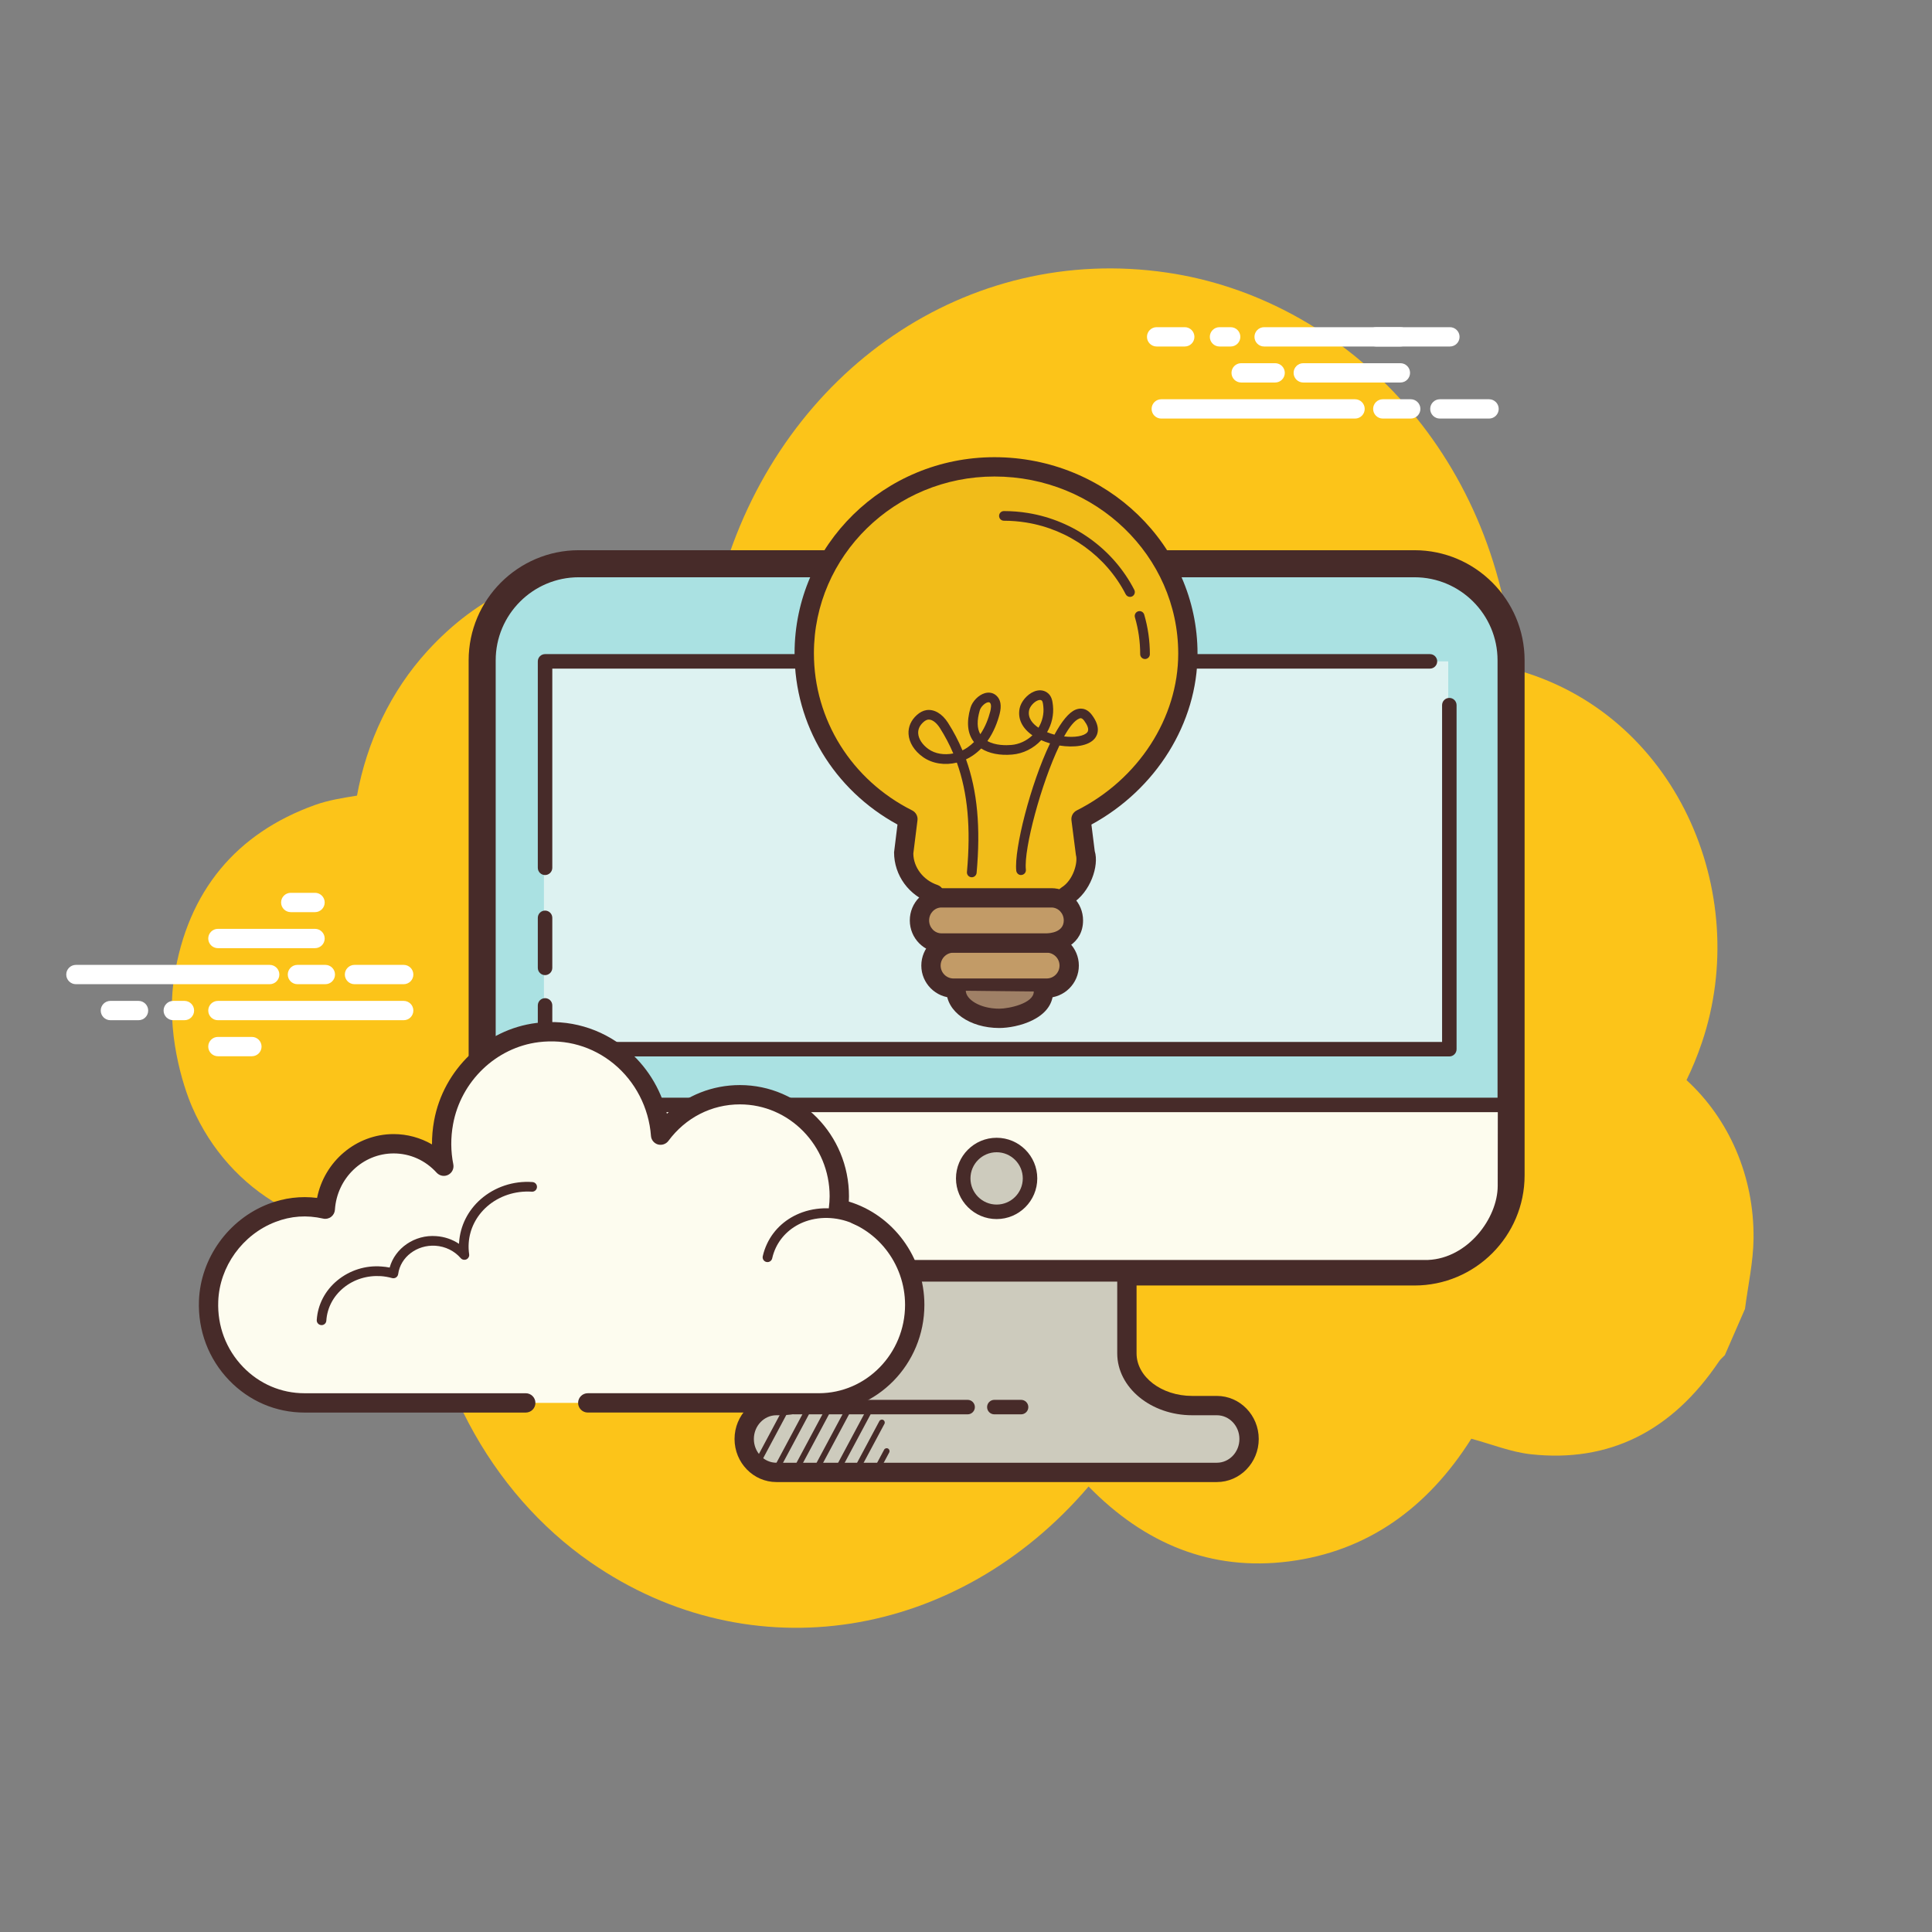
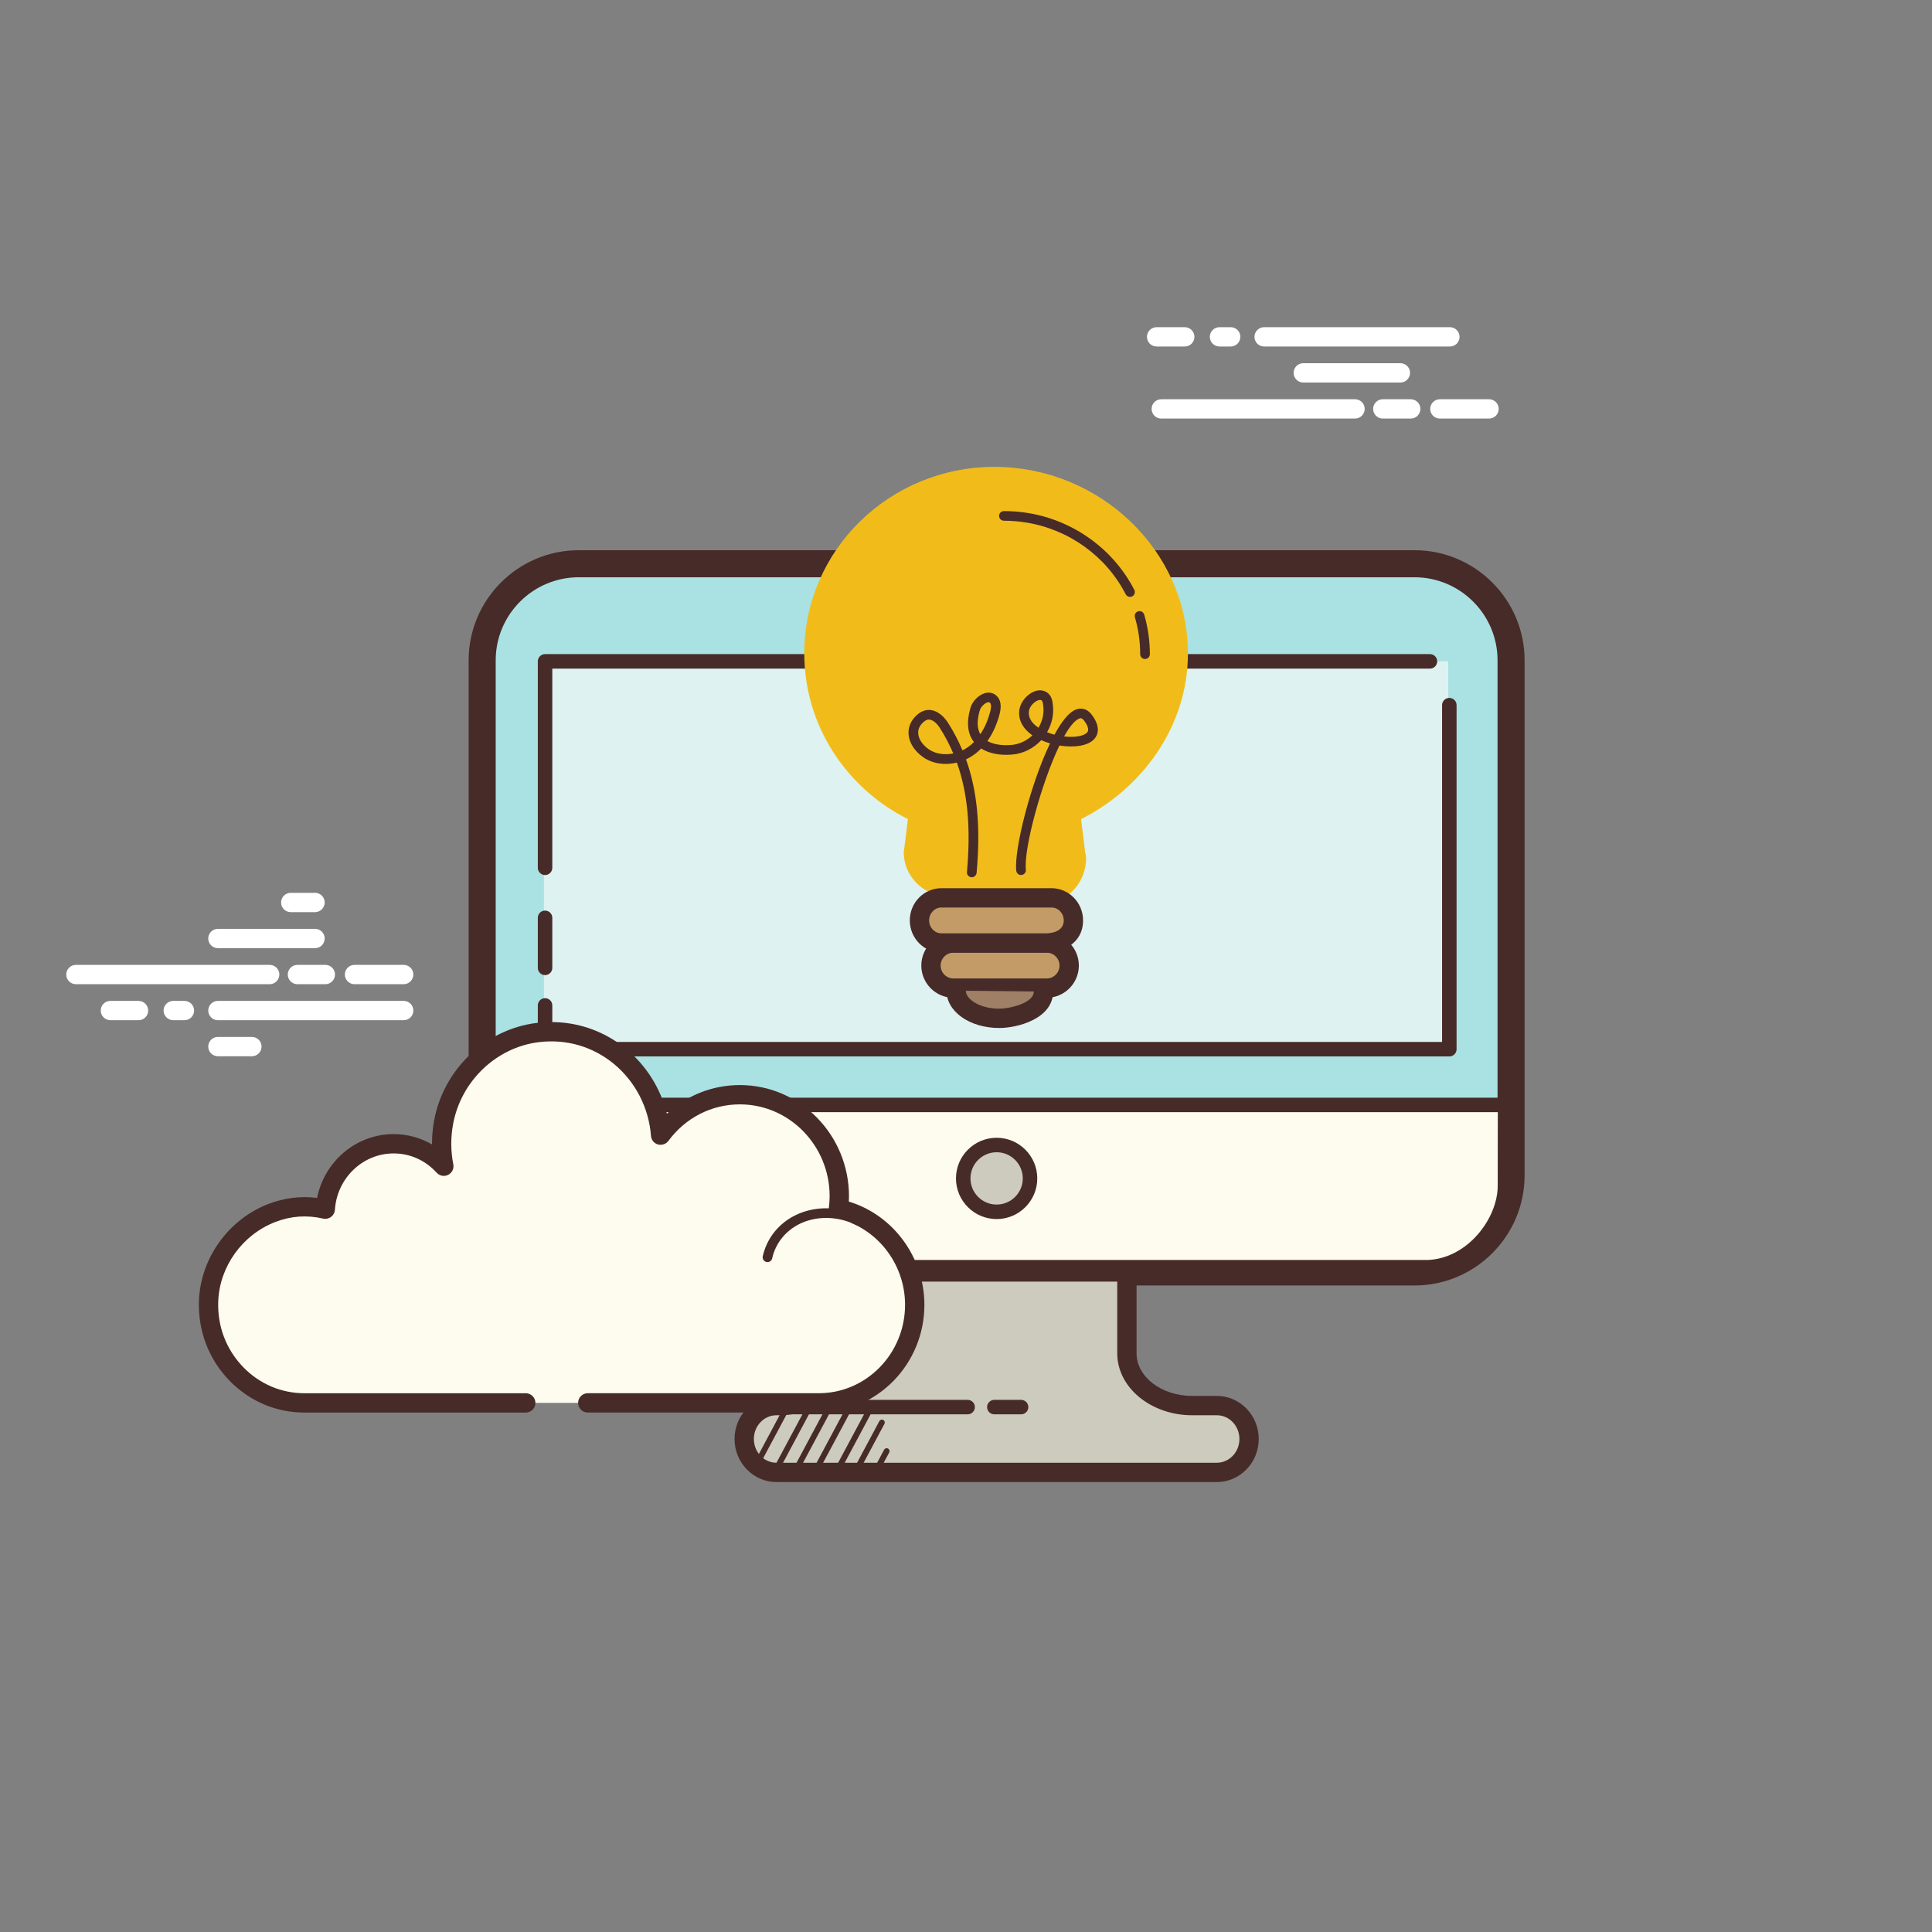
<svg xmlns="http://www.w3.org/2000/svg" viewBox="0,0,256,256" width="100px" height="100px" fill-rule="nonzero">
  <rect x="0" y="0" width="256" height="256" fill="#808080" stroke="none" />
  <g fill="none" fill-rule="nonzero" stroke="none" stroke-width="1" stroke-linecap="butt" stroke-linejoin="miter" stroke-miterlimit="10" stroke-dasharray="" stroke-dashoffset="0" font-family="none" font-weight="none" font-size="none" text-anchor="none" style="mix-blend-mode: normal">
    <g transform="scale(2.56,2.56)">
-       <path d="M87.294,55.906c0.3,-0.616 0.566,-1.264 0.796,-1.943c2.633,-7.77 -1.349,-17.078 -9.733,-19.325c-0.906,-11.384 -8.906,-19.193 -17.941,-20.526c-10.341,-1.525 -19.814,5.044 -22.966,15.485c-3.799,-1.346 -7.501,-1.182 -10.99,0.857c-1.583,0.732 -3.031,1.812 -4.33,3.233c-1.907,2.086 -3.147,4.719 -3.652,7.495c-0.748,0.118 -1.483,0.236 -2.176,0.484c-4.04,1.449 -6.589,4.431 -7.288,8.923c-0.435,2.797 0.443,5.587 0.933,6.714c1.935,4.455 6.422,6.98 10.981,6.312c0.227,-0.033 0.557,0.069 0.752,0.233c0.241,7.12 3.698,13.417 8.884,17.014c8.321,5.772 19.027,3.994 25.781,-3.921c2.894,2.96 6.338,4.398 10.384,3.876c4.023,-0.519 7.147,-2.739 9.426,-6.349c1.053,0.283 2.051,0.691 3.083,0.804c4.042,0.442 7.297,-1.184 9.732,-4.8c0.083,-0.124 0.203,-0.219 0.306,-0.328c0.348,-0.798 0.696,-1.596 1.044,-2.394c0.155,-1.211 0.429,-2.423 0.443,-3.632c0.039,-3.255 -1.292,-6.223 -3.469,-8.212z" fill="#fcc419" />
      <path d="M13.959,50.942h-10.03c-0.276,0 -0.5,-0.224 -0.5,-0.5c0,-0.276 0.224,-0.5 0.5,-0.5h10.03c0.276,0 0.5,0.224 0.5,0.5c0,0.276 -0.223,0.5 -0.5,0.5zM16.84,50.942h-1.445c-0.276,0 -0.5,-0.224 -0.5,-0.5c0,-0.276 0.224,-0.5 0.5,-0.5h1.445c0.276,0 0.5,0.224 0.5,0.5c0,0.276 -0.223,0.5 -0.5,0.5zM20.895,50.942h-2.546c-0.276,0 -0.5,-0.224 -0.5,-0.5c0,-0.276 0.224,-0.5 0.5,-0.5h2.546c0.276,0 0.5,0.224 0.5,0.5c0,0.276 -0.224,0.5 -0.5,0.5zM20.895,52.806h-9.616c-0.276,0 -0.5,-0.224 -0.5,-0.5c0,-0.276 0.224,-0.5 0.5,-0.5h9.616c0.276,0 0.5,0.224 0.5,0.5c0,0.276 -0.224,0.5 -0.5,0.5zM9.547,52.806h-0.58c-0.276,0 -0.5,-0.224 -0.5,-0.5c0,-0.276 0.224,-0.5 0.5,-0.5h0.58c0.276,0 0.5,0.224 0.5,0.5c0,0.276 -0.223,0.5 -0.5,0.5zM7.17,52.806h-1.456c-0.276,0 -0.5,-0.224 -0.5,-0.5c0,-0.276 0.224,-0.5 0.5,-0.5h1.456c0.276,0 0.5,0.224 0.5,0.5c0,0.276 -0.223,0.5 -0.5,0.5zM16.306,49.077h-5.027c-0.276,0 -0.5,-0.224 -0.5,-0.5c0,-0.276 0.224,-0.5 0.5,-0.5h5.027c0.276,0 0.5,0.224 0.5,0.5c0,0.276 -0.224,0.5 -0.5,0.5zM16.306,47.212h-1.257c-0.276,0 -0.5,-0.224 -0.5,-0.5c0,-0.276 0.224,-0.5 0.5,-0.5h1.257c0.276,0 0.5,0.224 0.5,0.5c0,0.276 -0.224,0.5 -0.5,0.5zM13.038,54.671h-1.759c-0.276,0 -0.5,-0.224 -0.5,-0.5c0,-0.276 0.224,-0.5 0.5,-0.5h1.759c0.276,0 0.5,0.224 0.5,0.5c0,0.276 -0.224,0.5 -0.5,0.5zM70.137,21.665h-10.03c-0.276,0 -0.5,-0.224 -0.5,-0.5c0,-0.276 0.224,-0.5 0.5,-0.5h10.03c0.276,0 0.5,0.224 0.5,0.5c0,0.276 -0.223,0.5 -0.5,0.5zM73.019,21.665h-1.446c-0.276,0 -0.5,-0.224 -0.5,-0.5c0,-0.276 0.224,-0.5 0.5,-0.5h1.446c0.276,0 0.5,0.224 0.5,0.5c0,0.276 -0.224,0.5 -0.5,0.5zM77.073,21.665h-2.546c-0.276,0 -0.5,-0.224 -0.5,-0.5c0,-0.276 0.224,-0.5 0.5,-0.5h2.546c0.276,0 0.5,0.224 0.5,0.5c0,0.276 -0.224,0.5 -0.5,0.5zM75.047,17.935h-9.616c-0.276,0 -0.5,-0.224 -0.5,-0.5c0,-0.276 0.224,-0.5 0.5,-0.5h9.616c0.276,0 0.5,0.224 0.5,0.5c0,0.276 -0.223,0.5 -0.5,0.5zM63.7,17.935h-0.58c-0.276,0 -0.5,-0.224 -0.5,-0.5c0,-0.276 0.224,-0.5 0.5,-0.5h0.58c0.276,0 0.5,0.224 0.5,0.5c0,0.276 -0.224,0.5 -0.5,0.5zM61.323,17.935h-1.456c-0.276,0 -0.5,-0.224 -0.5,-0.5c0,-0.276 0.224,-0.5 0.5,-0.5h1.456c0.276,0 0.5,0.224 0.5,0.5c0,0.276 -0.224,0.5 -0.5,0.5zM72.484,19.799h-5.027c-0.276,0 -0.5,-0.224 -0.5,-0.5c0,-0.276 0.224,-0.5 0.5,-0.5h5.027c0.276,0 0.5,0.224 0.5,0.5c0,0.276 -0.224,0.5 -0.5,0.5z" fill="#ffffff" />
-       <path d="M72.484,17.935h-1.257c-0.276,0 -0.5,-0.224 -0.5,-0.5c0,-0.276 0.224,-0.5 0.5,-0.5h1.257c0.276,0 0.5,0.224 0.5,0.5c0,0.276 -0.224,0.5 -0.5,0.5zM66.001,19.799h-1.759c-0.276,0 -0.5,-0.224 -0.5,-0.5c0,-0.276 0.224,-0.5 0.5,-0.5h1.759c0.276,0 0.5,0.224 0.5,0.5c0,0.276 -0.223,0.5 -0.5,0.5z" fill="#ffffff" />
      <path d="M73.214,65.836h-43.256c-2.75,0 -5,-2.25 -5,-5v-26.656c0,-2.75 2.25,-5 5,-5h43.256c2.75,0 5,2.25 5,5v26.657c0,2.749 -2.25,4.999 -5,4.999z" fill="#aae1e2" />
      <path d="M73.213,66.537h-43.256c-3.143,0 -5.7,-2.558 -5.7,-5.7v-26.658c0,-3.143 2.558,-5.7 5.7,-5.7h43.256c3.143,0 5.7,2.558 5.7,5.7v26.657c0.001,3.143 -2.557,5.701 -5.7,5.701zM29.957,29.879c-2.371,0 -4.3,1.929 -4.3,4.3v26.657c0,2.371 1.929,4.3 4.3,4.3h43.256c2.371,0 4.3,-1.929 4.3,-4.3v-26.657c0,-2.371 -1.929,-4.3 -4.3,-4.3z" fill="#472b29" />
      <path d="M28.76,65.215h45.159c2.048,-0.089 3.602,-2.15 3.602,-3.839l0.005,-3.839h-51.543h-0.337v3.839c0,2.186 2.257,3.839 3.114,3.839z" fill="#fdfcee" />
      <path d="M62.984,72.752h-1.278c-1.858,0 -3.378,-1.217 -3.378,-2.704v-3.807c0,-0.139 0.026,-0.272 0.051,-0.406h-14.627c0.026,0.133 0.051,0.267 0.051,0.406v3.829c0,1.475 -1.561,2.682 -3.469,2.682h-0.146c-0.917,0 -1.668,0.778 -1.668,1.729c0,0.951 0.751,1.729 1.668,1.729h22.796c0.917,0 1.668,-0.778 1.668,-1.729c0,-0.951 -0.751,-1.729 -1.668,-1.729z" fill="#cdcbbd" />
      <path d="M62.984,76.711h-22.796c-1.195,0 -2.168,-1 -2.168,-2.229c0,-1.229 0.973,-2.229 2.168,-2.229h0.146c1.609,0 2.969,-0.999 2.969,-2.182v-3.829c0,-0.103 -0.021,-0.201 -0.041,-0.3c-0.027,-0.146 0.01,-0.304 0.105,-0.419c0.095,-0.114 0.234,-0.187 0.384,-0.187h14.628c0.149,0 0.291,0.067 0.387,0.183c0.095,0.116 0.133,0.268 0.104,0.415c-0.02,0.101 -0.042,0.202 -0.042,0.308v3.807c0,1.216 1.291,2.204 2.878,2.204h1.278c1.195,0 2.168,1 2.168,2.229c0,1.229 -0.973,2.229 -2.168,2.229zM40.188,73.253c-0.644,0 -1.168,0.552 -1.168,1.229c0,0.677 0.524,1.229 1.168,1.229h22.796c0.644,0 1.168,-0.551 1.168,-1.229c0,-0.678 -0.524,-1.229 -1.168,-1.229h-1.278c-2.139,0 -3.878,-1.438 -3.878,-3.204v-3.712h-13.525v3.734c0,1.754 -1.78,3.182 -3.969,3.182zM78.029,57.566h-52.887c-0.207,0 -0.375,-0.168 -0.375,-0.375c0,-0.207 0.168,-0.375 0.375,-0.375h52.887c0.207,0 0.375,0.168 0.375,0.375c0,0.207 -0.168,0.375 -0.375,0.375z" fill="#472b29" />
      <path d="M51.586,59.266c-0.955,0 -1.729,0.774 -1.729,1.729c0,0.955 0.774,1.729 1.729,1.729c0.955,0 1.729,-0.774 1.729,-1.729c0,-0.955 -0.774,-1.729 -1.729,-1.729z" fill="#cdcbbd" />
      <path d="M51.585,63.099c-1.16,0 -2.104,-0.944 -2.104,-2.104c0,-1.16 0.943,-2.104 2.104,-2.104c1.161,0 2.104,0.944 2.104,2.104c0,1.16 -0.943,2.104 -2.104,2.104zM51.585,59.64c-0.746,0 -1.354,0.607 -1.354,1.354c0,0.747 0.607,1.354 1.354,1.354c0.747,0 1.354,-0.607 1.354,-1.354c0,-0.747 -0.607,-1.354 -1.354,-1.354zM52.277,31.946h-1.383c-0.19,0 -0.346,-0.156 -0.346,-0.346v0c0,-0.19 0.156,-0.346 0.346,-0.346h1.383c0.19,0 0.346,0.156 0.346,0.346v0c0,0.19 -0.155,0.346 -0.346,0.346z" fill="#472b29" />
      <path d="M74.96,36.499v17.808h-46.806v-2.267v-7.123v-10.685h45.803h1.003z" fill="#ddf2f1" />
      <path d="M75.017,54.681h-46.805c-0.207,0 -0.375,-0.168 -0.375,-0.375v-2.266c0,-0.207 0.168,-0.375 0.375,-0.375c0.207,0 0.375,0.168 0.375,0.375v1.891h46.055v-17.432c0,-0.207 0.168,-0.375 0.375,-0.375c0.207,0 0.375,0.168 0.375,0.375v17.808c0,0.206 -0.168,0.374 -0.375,0.374zM28.212,45.292c-0.207,0 -0.375,-0.168 -0.375,-0.375v-10.685c0,-0.207 0.168,-0.375 0.375,-0.375h45.802c0.207,0 0.375,0.168 0.375,0.375c0,0.207 -0.168,0.375 -0.375,0.375h-45.427v10.31c0,0.207 -0.168,0.375 -0.375,0.375zM28.212,50.472c-0.207,0 -0.375,-0.168 -0.375,-0.375v-2.59c0,-0.207 0.168,-0.375 0.375,-0.375c0.207,0 0.375,0.168 0.375,0.375v2.59c0,0.207 -0.168,0.375 -0.375,0.375zM52.851,73.206h-1.384c-0.207,0 -0.375,-0.168 -0.375,-0.375c0,-0.207 0.168,-0.375 0.375,-0.375h1.384c0.207,0 0.375,0.168 0.375,0.375c0,0.207 -0.168,0.375 -0.375,0.375zM50.084,73.206h-8.991c-0.207,0 -0.375,-0.168 -0.375,-0.375c0,-0.207 0.168,-0.375 0.375,-0.375h8.991c0.207,0 0.375,0.168 0.375,0.375c0,0.207 -0.168,0.375 -0.375,0.375z" fill="#472b29" />
      <path d="M30.424,72.613c0,0 11.882,0 11.954,0c2.744,0 4.968,-2.272 4.968,-5.075c0,-2.445 -1.693,-4.486 -3.947,-4.967c0.026,-0.214 0.044,-0.431 0.044,-0.652c0,-2.903 -2.304,-5.256 -5.146,-5.256c-1.678,0 -3.164,0.824 -4.103,2.094c-0.24,-3.231 -3.066,-5.724 -6.372,-5.311c-2.417,0.302 -4.417,2.211 -4.862,4.657c-0.143,0.784 -0.128,1.546 0.014,2.26c-0.648,-0.713 -1.571,-1.162 -2.598,-1.162c-1.881,0 -3.416,1.496 -3.537,3.385c-0.854,-0.193 -1.783,-0.18 -2.761,0.195c-1.87,0.717 -3.202,2.516 -3.28,4.554c-0.111,2.896 2.154,5.278 4.964,5.278c0.213,0 0.963,0 1.137,0h10.317" fill="#fdfcef" />
      <path d="M42.378,73.113h-11.955c-0.276,0 -0.5,-0.224 -0.5,-0.5c0,-0.276 0.224,-0.5 0.5,-0.5h11.955c2.464,0 4.468,-2.053 4.468,-4.575c0,-2.155 -1.494,-4.038 -3.552,-4.478c-0.253,-0.055 -0.424,-0.293 -0.392,-0.551c0.023,-0.193 0.04,-0.39 0.04,-0.591c0,-2.622 -2.084,-4.756 -4.646,-4.756c-1.463,0 -2.812,0.689 -3.701,1.892c-0.125,0.166 -0.34,0.237 -0.541,0.183c-0.201,-0.059 -0.345,-0.235 -0.36,-0.443c-0.108,-1.458 -0.812,-2.82 -1.931,-3.737c-1.093,-0.894 -2.461,-1.29 -3.881,-1.115c-2.204,0.275 -4.026,2.022 -4.432,4.25c-0.127,0.697 -0.123,1.396 0.013,2.073c0.044,0.22 -0.064,0.442 -0.265,0.544c-0.202,0.103 -0.443,0.056 -0.596,-0.109c-0.586,-0.645 -1.377,-0.999 -2.229,-0.999c-1.598,0 -2.933,1.281 -3.038,2.918c-0.01,0.146 -0.082,0.28 -0.2,0.368c-0.117,0.088 -0.271,0.121 -0.409,0.087c-0.854,-0.193 -1.662,-0.137 -2.472,0.174c-1.701,0.653 -2.891,2.304 -2.958,4.106c-0.05,1.28 0.405,2.485 1.281,3.396c0.847,0.88 1.977,1.364 3.183,1.364h11.453c0.276,0 0.5,0.224 0.5,0.5c0,0.276 -0.224,0.5 -0.5,0.5h-11.451c-1.48,0 -2.866,-0.594 -3.903,-1.671c-1.065,-1.107 -1.62,-2.573 -1.561,-4.127c0.084,-2.197 1.53,-4.207 3.601,-5.002c0.816,-0.312 1.661,-0.417 2.513,-0.31c0.377,-1.892 2.024,-3.304 3.964,-3.304c0.698,0 1.383,0.188 1.984,0.534c-0.002,-0.406 0.033,-0.814 0.107,-1.222c0.483,-2.653 2.659,-4.735 5.293,-5.063c1.684,-0.208 3.33,0.264 4.637,1.334c1.051,0.86 1.793,2.049 2.122,3.363c1.028,-0.953 2.358,-1.483 3.778,-1.483c3.113,0 5.646,2.582 5.646,5.756c0,0.093 -0.003,0.184 -0.008,0.274c2.291,0.694 3.911,2.874 3.911,5.345c0,3.074 -2.453,5.575 -5.468,5.575z" fill="#472b29" />
      <path d="M27.544,61.433c-1.838,-0.123 -3.42,1.173 -3.533,2.896c-0.014,0.214 -0.005,0.424 0.026,0.629c-0.355,-0.409 -0.88,-0.686 -1.482,-0.727c-1.102,-0.074 -2.055,0.67 -2.193,1.681c-0.201,-0.056 -0.41,-0.094 -0.627,-0.108c-1.608,-0.108 -2.992,1.027 -3.092,2.534" fill="#fdfcef" />
-       <path d="M16.644,68.588c-0.005,0 -0.011,0 -0.017,-0.001c-0.138,-0.009 -0.242,-0.128 -0.232,-0.266c0.053,-0.799 0.433,-1.526 1.07,-2.05c0.634,-0.52 1.453,-0.785 2.287,-0.717c0.138,0.009 0.277,0.027 0.417,0.055c0.274,-1.004 1.296,-1.712 2.402,-1.628c0.435,0.029 0.84,0.168 1.187,0.399c0.001,-0.023 0.002,-0.047 0.004,-0.069c0.057,-0.861 0.455,-1.658 1.123,-2.243c0.718,-0.627 1.685,-0.958 2.676,-0.885c0.138,0.009 0.242,0.128 0.232,0.266c-0.009,0.132 -0.118,0.233 -0.249,0.233c-0.005,0 -0.011,0 -0.017,-0.001c-0.855,-0.056 -1.694,0.222 -2.312,0.763c-0.567,0.497 -0.907,1.172 -0.955,1.9c-0.013,0.19 -0.005,0.384 0.023,0.577c0.017,0.109 -0.042,0.217 -0.143,0.264c-0.103,0.044 -0.222,0.02 -0.293,-0.063c-0.328,-0.379 -0.794,-0.607 -1.31,-0.643c-0.956,-0.059 -1.808,0.58 -1.928,1.467c-0.01,0.071 -0.05,0.135 -0.11,0.175c-0.06,0.04 -0.137,0.051 -0.204,0.032c-0.193,-0.054 -0.388,-0.087 -0.577,-0.101c-0.719,-0.045 -1.402,0.168 -1.937,0.605c-0.53,0.435 -0.846,1.037 -0.89,1.696c-0.006,0.134 -0.116,0.235 -0.247,0.235z" fill="#472b29" />
      <path d="M44.39,63.166c-1.727,-0.832 -3.724,-0.243 -4.461,1.315c-0.092,0.194 -0.159,0.393 -0.204,0.595" fill="#fdfcef" />
      <path d="M39.725,65.326c-0.018,0 -0.036,-0.002 -0.055,-0.006c-0.135,-0.03 -0.22,-0.164 -0.189,-0.299c0.05,-0.224 0.125,-0.441 0.223,-0.647c0.357,-0.758 1.01,-1.336 1.834,-1.628c0.936,-0.331 2.016,-0.261 2.961,0.194c0.124,0.061 0.177,0.21 0.117,0.334c-0.059,0.125 -0.207,0.178 -0.334,0.117c-0.826,-0.397 -1.764,-0.46 -2.577,-0.175c-0.698,0.247 -1.248,0.734 -1.55,1.371c-0.081,0.173 -0.144,0.355 -0.186,0.543c-0.026,0.117 -0.129,0.196 -0.244,0.196zM45.399,76.183c-0.024,0 -0.048,-0.006 -0.071,-0.019c-0.072,-0.039 -0.1,-0.13 -0.061,-0.203l0.494,-0.923c0.038,-0.072 0.129,-0.102 0.203,-0.061c0.072,0.039 0.1,0.13 0.061,0.203l-0.494,0.923c-0.027,0.051 -0.078,0.08 -0.132,0.08zM44.342,76.218c-0.024,0 -0.048,-0.006 -0.07,-0.019c-0.073,-0.039 -0.101,-0.13 -0.062,-0.202l1.304,-2.438c0.038,-0.074 0.131,-0.103 0.202,-0.062c0.073,0.039 0.101,0.13 0.062,0.202l-1.304,2.438c-0.026,0.052 -0.078,0.081 -0.132,0.081zM43.285,76.361c-0.024,0 -0.048,-0.006 -0.07,-0.019c-0.073,-0.039 -0.101,-0.13 -0.062,-0.202l1.693,-3.166c0.038,-0.074 0.13,-0.103 0.202,-0.062c0.073,0.039 0.101,0.13 0.062,0.202l-1.693,3.166c-0.027,0.052 -0.079,0.081 -0.132,0.081zM42.227,76.254c-0.024,0 -0.048,-0.006 -0.07,-0.019c-0.073,-0.039 -0.101,-0.13 -0.062,-0.202l1.694,-3.166c0.038,-0.074 0.13,-0.103 0.202,-0.062c0.073,0.039 0.101,0.13 0.062,0.202l-1.694,3.166c-0.027,0.052 -0.078,0.081 -0.132,0.081zM41.169,76.29c-0.024,0 -0.048,-0.006 -0.07,-0.019c-0.073,-0.039 -0.101,-0.13 -0.062,-0.202l1.694,-3.166c0.038,-0.074 0.13,-0.102 0.202,-0.062c0.073,0.039 0.101,0.13 0.062,0.202l-1.694,3.166c-0.026,0.051 -0.078,0.081 -0.132,0.081zM40.113,76.326c-0.024,0 -0.048,-0.006 -0.07,-0.019c-0.073,-0.039 -0.101,-0.13 -0.062,-0.202l1.693,-3.166c0.038,-0.073 0.13,-0.102 0.202,-0.062c0.073,0.039 0.101,0.13 0.062,0.202l-1.693,3.166c-0.027,0.051 -0.079,0.081 -0.132,0.081zM39.055,76.147c-0.024,0 -0.048,-0.006 -0.07,-0.019c-0.073,-0.039 -0.101,-0.13 -0.062,-0.202l1.693,-3.166c0.038,-0.074 0.13,-0.102 0.202,-0.062c0.073,0.039 0.101,0.13 0.062,0.202l-1.693,3.166c-0.026,0.052 -0.078,0.081 -0.132,0.081z" fill="#472b29" />
      <path d="M55.206,46.362c0.807,-0.497 1.143,-1.651 0.963,-2.245l-0.215,-1.72c3.183,-1.599 5.532,-4.823 5.532,-8.568c0,-5.329 -4.575,-9.664 -10.012,-9.664c-5.437,0 -9.845,4.32 -9.845,9.648c0,3.746 2.182,6.985 5.365,8.584l-0.215,1.72c0,1 0.666,1.856 1.584,2.162" fill="#f1bc19" />
-       <path d="M55.206,46.862c-0.167,0 -0.331,-0.084 -0.426,-0.238c-0.145,-0.234 -0.071,-0.543 0.164,-0.688c0.62,-0.382 0.854,-1.314 0.746,-1.675l-0.232,-1.803c-0.026,-0.21 0.083,-0.413 0.271,-0.509c3.193,-1.604 5.256,-4.791 5.256,-8.121c0,-5.053 -4.267,-9.164 -9.512,-9.164c-5.152,0 -9.345,4.104 -9.345,9.148c0,3.442 1.95,6.561 5.09,8.137c0.188,0.096 0.298,0.299 0.271,0.509l-0.215,1.72c0.004,0.7 0.503,1.378 1.246,1.626c0.262,0.088 0.403,0.371 0.316,0.633c-0.088,0.263 -0.37,0.405 -0.633,0.316c-1.152,-0.385 -1.926,-1.444 -1.926,-2.637l0.177,-1.438c-3.295,-1.794 -5.327,-5.16 -5.327,-8.866c0,-5.596 4.641,-10.148 10.345,-10.148c5.796,0 10.512,4.56 10.512,10.164c0,3.593 -2.145,7.03 -5.492,8.851l0.172,1.376c0.234,0.748 -0.217,2.129 -1.197,2.732c-0.081,0.051 -0.172,0.075 -0.261,0.075z" fill="#472b29" />
      <path d="M50.298,45.407c-0.007,0 -0.015,0 -0.022,-0.001c-0.138,-0.013 -0.239,-0.134 -0.227,-0.271c0.205,-2.268 0.044,-4.088 -0.522,-5.663c-0.62,0.151 -1.27,0.057 -1.755,-0.288c-0.447,-0.317 -0.72,-0.752 -0.746,-1.192c-0.021,-0.368 0.126,-0.708 0.428,-0.981c0.156,-0.141 0.322,-0.227 0.494,-0.255c0.401,-0.063 0.819,0.181 1.122,0.657c0.291,0.457 0.539,0.931 0.747,1.425c0.09,-0.043 0.177,-0.093 0.26,-0.15c0.123,-0.085 0.234,-0.179 0.336,-0.28c-0.338,-0.434 -0.398,-1.03 -0.181,-1.774c0.099,-0.338 0.418,-0.662 0.743,-0.756c0.223,-0.062 0.432,-0.021 0.592,0.122c0.228,0.201 0.285,0.524 0.172,0.96c-0.109,0.417 -0.3,0.931 -0.631,1.396c0.416,0.236 0.978,0.226 1.237,0.203c0.403,-0.033 0.791,-0.213 1.092,-0.499c-0.53,-0.368 -0.769,-0.859 -0.662,-1.391c0.07,-0.353 0.39,-0.728 0.742,-0.873c0.244,-0.101 0.483,-0.085 0.672,0.043c0.256,0.17 0.287,0.463 0.311,0.678c0.051,0.476 -0.059,0.961 -0.304,1.381c0.125,0.051 0.254,0.094 0.383,0.128c0.364,-0.673 0.743,-1.157 1.101,-1.297c0.182,-0.072 0.534,-0.131 0.839,0.279c0.473,0.633 0.293,1.033 0.145,1.215c-0.321,0.393 -1.075,0.485 -1.828,0.365c-0.94,1.952 -1.853,5.349 -1.737,6.425c0.015,0.137 -0.085,0.261 -0.223,0.275c-0.135,0.022 -0.261,-0.086 -0.275,-0.223c-0.116,-1.092 0.732,-4.469 1.749,-6.588c-0.159,-0.046 -0.313,-0.103 -0.458,-0.166c-0.396,0.429 -0.937,0.698 -1.504,0.745c-0.644,0.056 -1.201,-0.06 -1.602,-0.314c-0.127,0.129 -0.268,0.249 -0.425,0.357c-0.115,0.079 -0.236,0.148 -0.36,0.206c0.59,1.644 0.76,3.531 0.548,5.875c-0.013,0.129 -0.123,0.227 -0.251,0.227zM48.078,37.245c-0.017,0 -0.033,0.001 -0.05,0.004c-0.075,0.012 -0.155,0.057 -0.238,0.132c-0.188,0.17 -0.277,0.365 -0.264,0.581c0.017,0.283 0.217,0.588 0.535,0.813c0.346,0.245 0.816,0.315 1.281,0.224c-0.194,-0.458 -0.426,-0.896 -0.694,-1.319c-0.138,-0.217 -0.356,-0.435 -0.57,-0.435zM55.077,38.118c0.561,0.066 1.041,-0.02 1.199,-0.213c0.125,-0.152 -0.018,-0.41 -0.158,-0.6c-0.123,-0.166 -0.204,-0.134 -0.256,-0.112c-0.24,0.094 -0.511,0.434 -0.785,0.925zM51.17,36.347c-0.016,0 -0.034,0.003 -0.058,0.009c-0.162,0.047 -0.35,0.241 -0.4,0.416c-0.153,0.521 -0.143,0.936 0.03,1.231c0.264,-0.391 0.42,-0.82 0.512,-1.173c0.035,-0.134 0.079,-0.372 -0.02,-0.46c-0.009,-0.007 -0.026,-0.023 -0.064,-0.023zM53.828,36.229c-0.035,0 -0.075,0.01 -0.12,0.028c-0.201,0.082 -0.404,0.315 -0.442,0.508c-0.082,0.411 0.198,0.709 0.486,0.901c0.201,-0.334 0.291,-0.72 0.251,-1.093c-0.015,-0.141 -0.029,-0.28 -0.092,-0.321c-0.024,-0.015 -0.051,-0.023 -0.083,-0.023z" fill="#472b29" />
      <path d="M54.173,51.146h-4.817c-0.643,0 -1.169,-0.526 -1.169,-1.169v0c0,-0.643 0.526,-1.169 1.169,-1.169h4.817c0.643,0 1.169,0.526 1.169,1.169v0c-0.001,0.643 -0.527,1.169 -1.169,1.169z" fill="#c29b67" />
      <path d="M54.172,51.646h-4.817c-0.92,0 -1.668,-0.749 -1.668,-1.669c0,-0.92 0.748,-1.668 1.668,-1.668h4.817c0.92,0 1.669,0.748 1.669,1.668c0,0.92 -0.749,1.669 -1.669,1.669zM49.355,49.309c-0.368,0 -0.668,0.3 -0.668,0.668c0,0.369 0.3,0.669 0.668,0.669h4.817c0.369,0 0.669,-0.3 0.669,-0.669c0,-0.368 -0.3,-0.668 -0.669,-0.668z" fill="#472b29" />
      <path d="M54.008,51.325c0,1.104 -1.76,1.384 -2.284,1.384c-1.234,0 -2.235,-0.641 -2.235,-1.432" fill="#9f8066" />
      <path d="M51.724,53.209c-1.533,0 -2.734,-0.849 -2.734,-1.933c0,-0.276 0.224,-0.5 0.5,-0.5c0.276,0 0.5,0.224 0.5,0.5c0,0.441 0.712,0.933 1.734,0.933c0.491,0 1.784,-0.271 1.784,-0.884c0,-0.276 0.224,-0.5 0.5,-0.5c0.276,0 0.5,0.224 0.5,0.5c0,1.423 -1.876,1.884 -2.784,1.884zM59.266,34.111c-0.138,0 -0.25,-0.112 -0.25,-0.25c0,-0.649 -0.092,-1.292 -0.273,-1.909c-0.038,-0.133 0.037,-0.271 0.17,-0.311c0.13,-0.039 0.271,0.037 0.311,0.17c0.194,0.663 0.293,1.353 0.293,2.05c-0.001,0.138 -0.113,0.25 -0.251,0.25zM58.489,30.895c-0.091,0 -0.178,-0.05 -0.223,-0.136c-1.011,-1.966 -2.933,-3.354 -5.141,-3.712c-0.383,-0.062 -0.773,-0.094 -1.163,-0.094c-0.138,0 -0.25,-0.112 -0.25,-0.25c0,-0.138 0.112,-0.25 0.25,-0.25c0.416,0 0.834,0.033 1.243,0.1c2.364,0.384 4.423,1.871 5.506,3.978c0.062,0.123 0.015,0.273 -0.108,0.337c-0.036,0.018 -0.075,0.027 -0.114,0.027z" fill="#472b29" />
      <path d="M54.173,48.809c0,0 1.387,0 1.387,-1.169v0c0,-0.643 -0.512,-1.169 -1.137,-1.169h-5.694c-0.625,0 -1.137,0.526 -1.137,1.169v0c0,0.643 0.512,1.169 1.137,1.169h5.42" fill="#c29b67" />
      <path d="M54.172,49.309c-0.008,0 -0.016,0 -0.023,0h-5.42c-0.903,0 -1.638,-0.749 -1.638,-1.669c0,-0.92 0.734,-1.668 1.638,-1.668h5.693c0.902,0 1.637,0.748 1.637,1.668c0,1.225 -1.128,1.669 -1.887,1.669zM48.729,46.972c-0.352,0 -0.638,0.3 -0.638,0.668c0,0.369 0.286,0.669 0.638,0.669h5.42c0.007,0.001 0.014,0 0.021,0c0.149,-0.002 0.89,-0.043 0.89,-0.669c0,-0.368 -0.285,-0.668 -0.637,-0.668z" fill="#472b29" />
    </g>
  </g>
</svg>